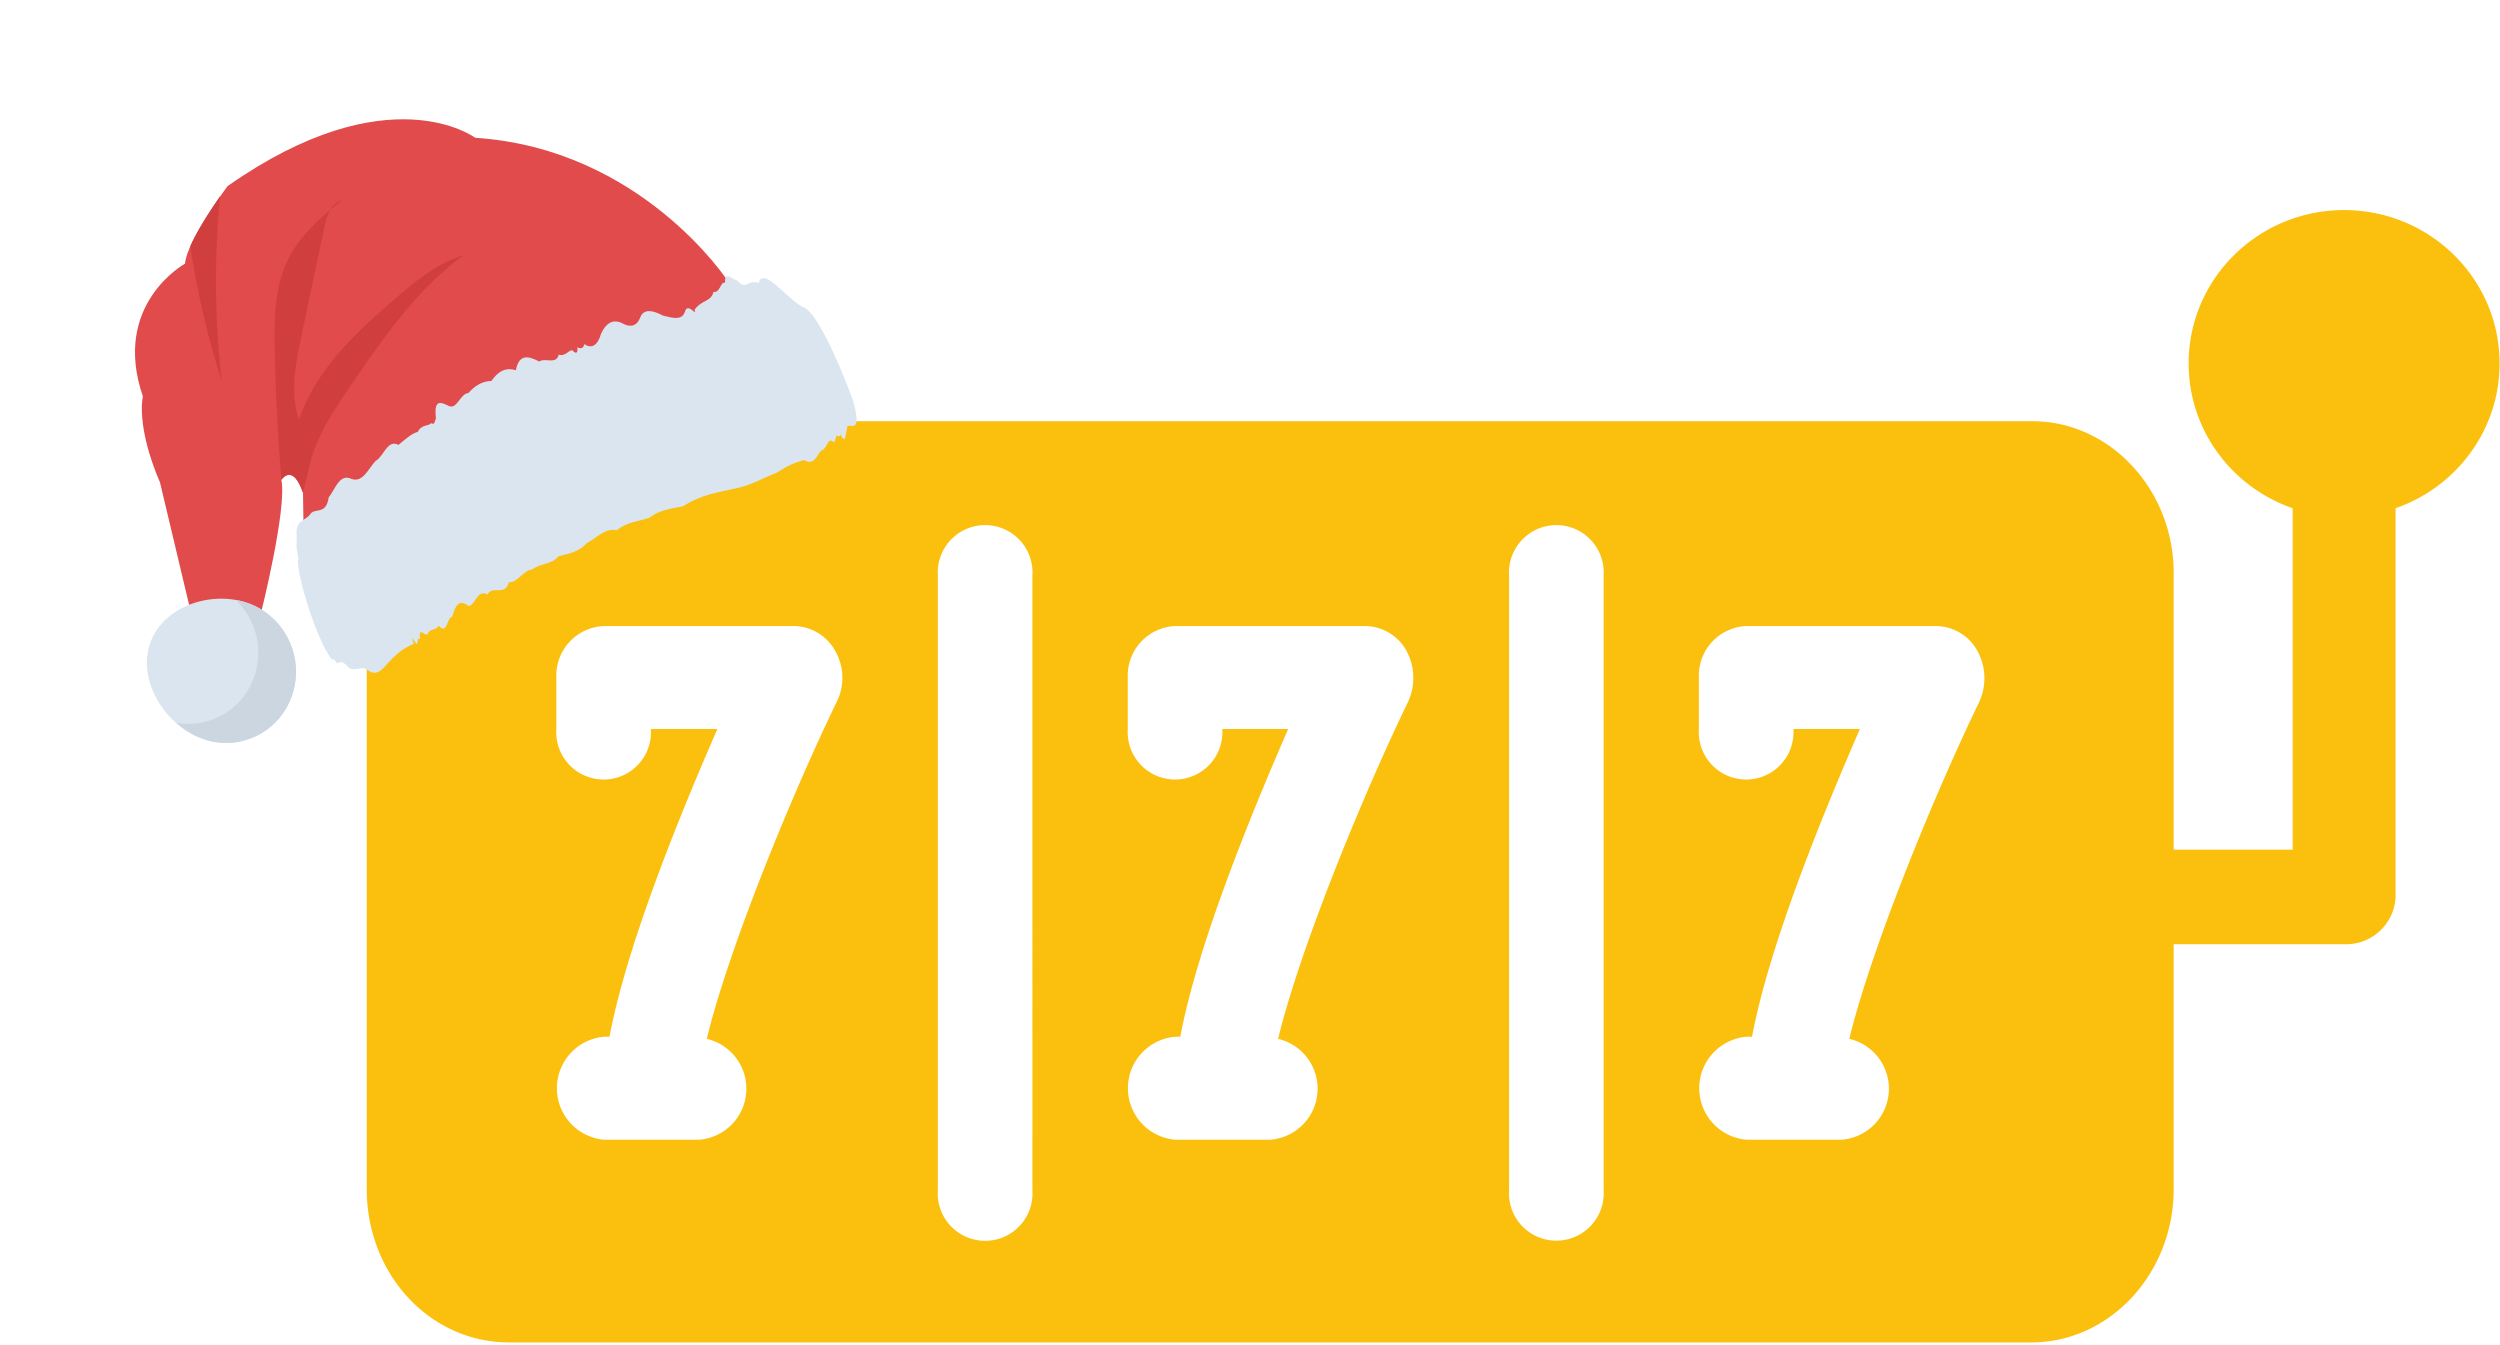
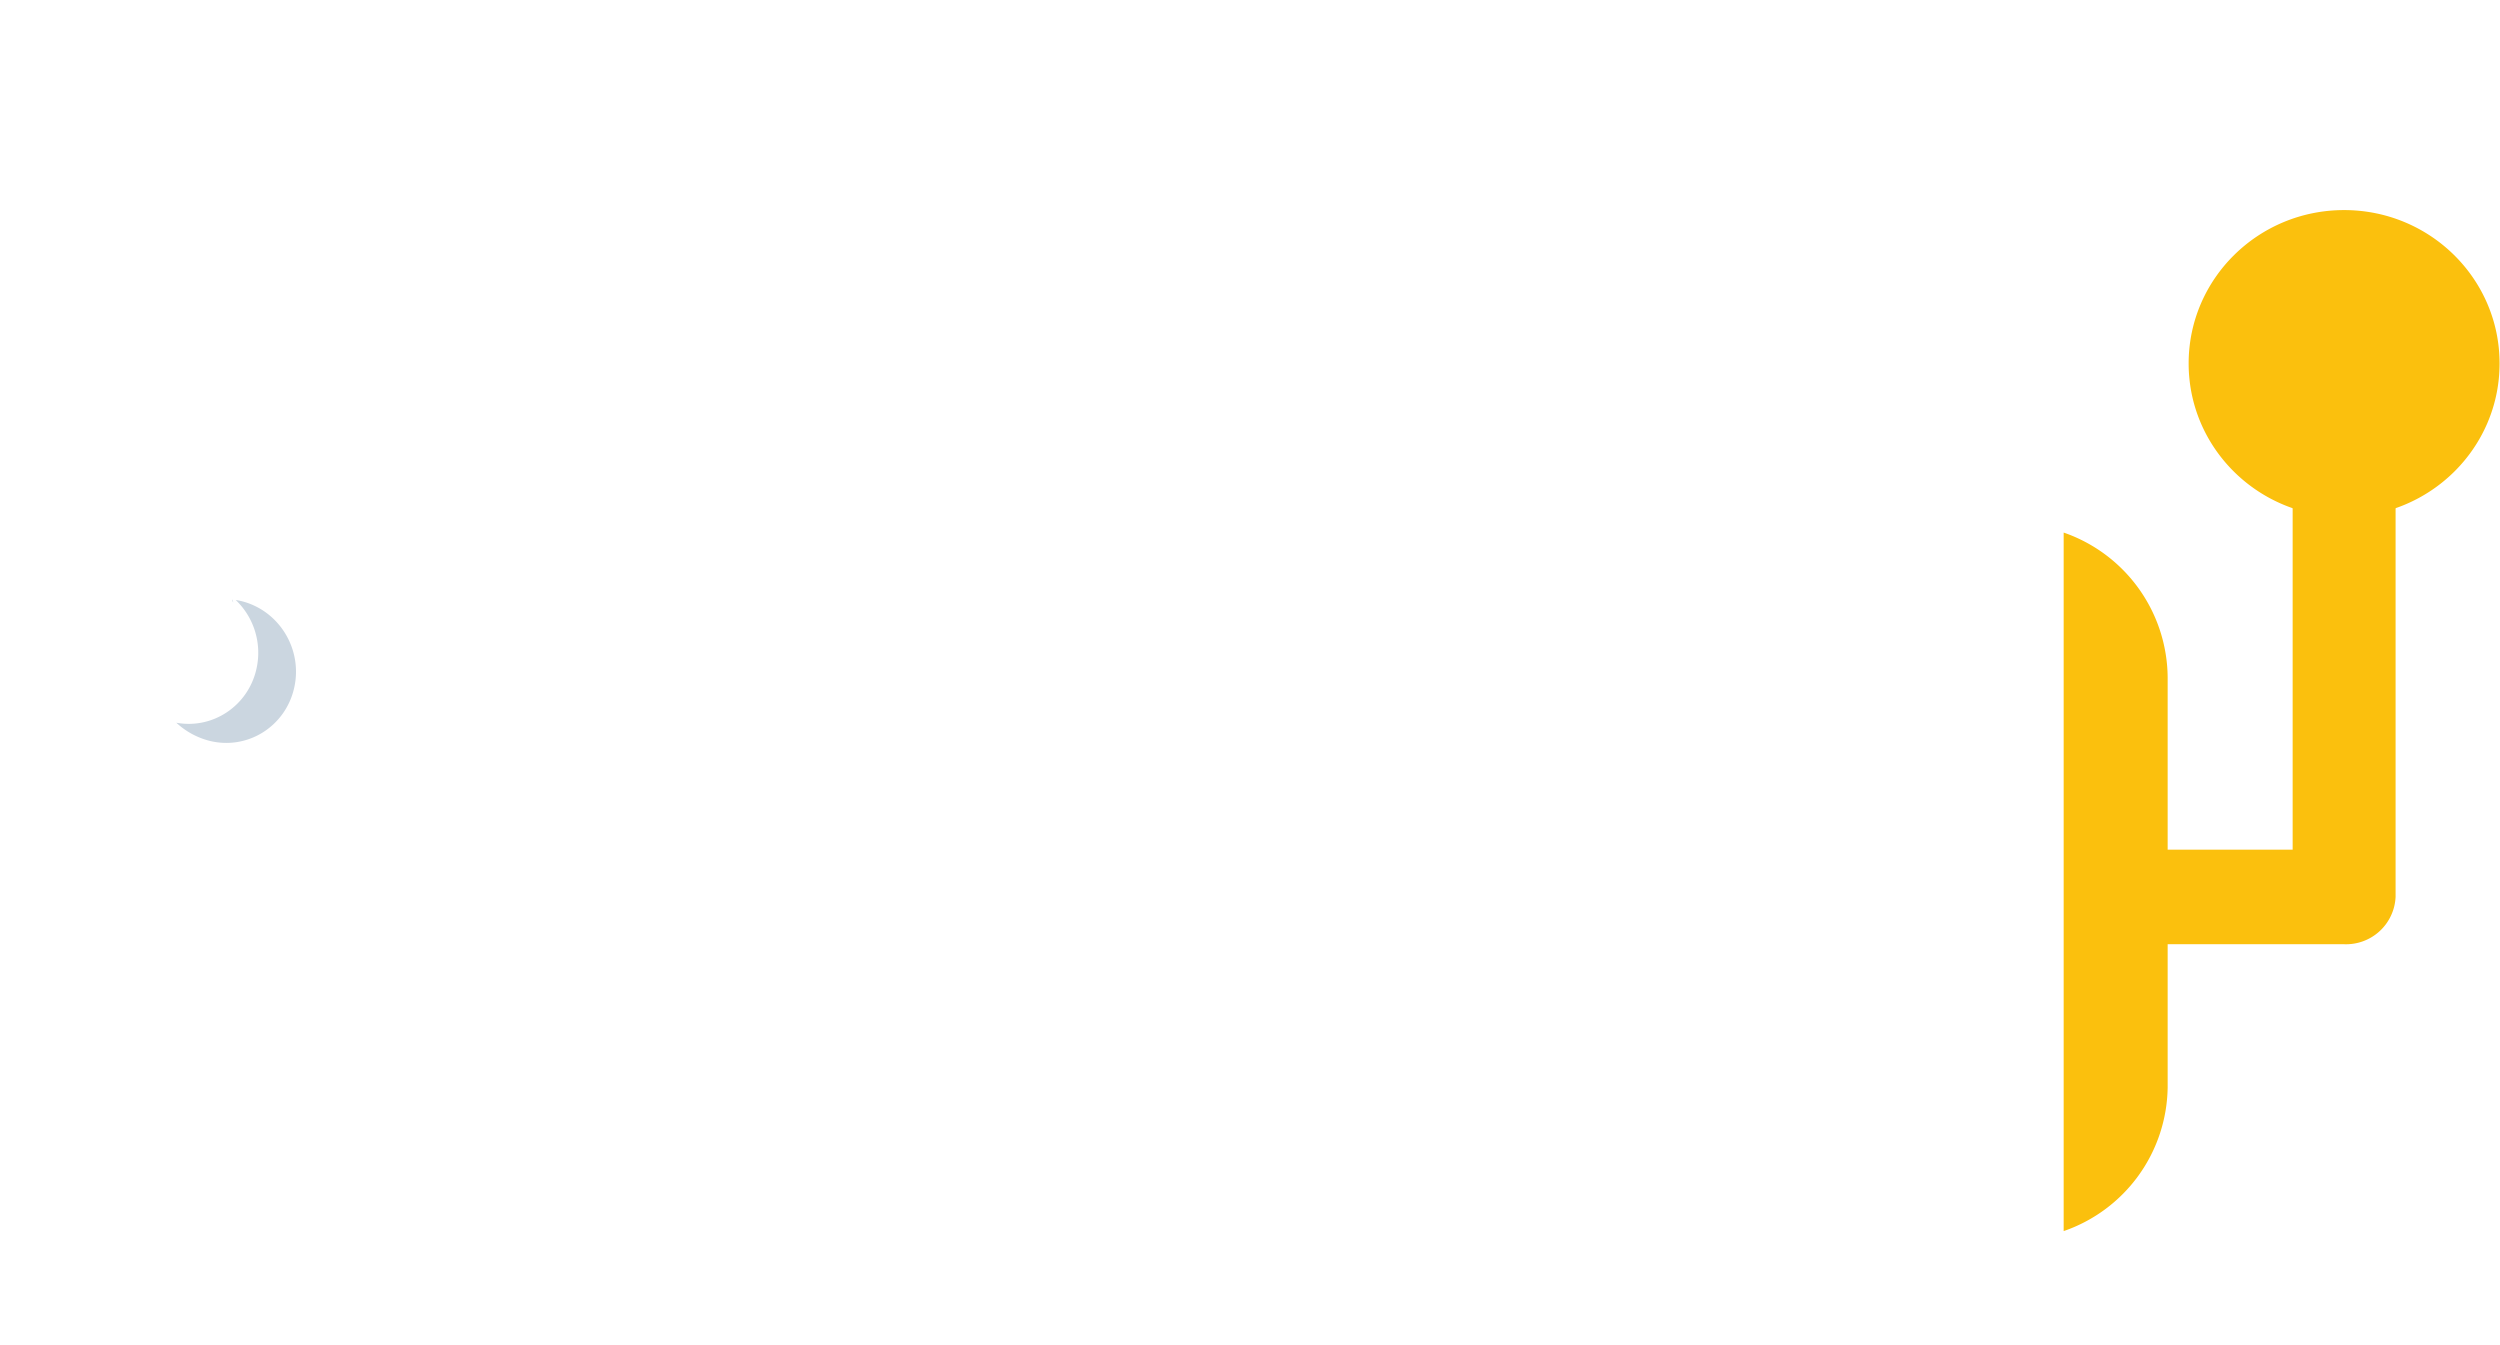
<svg xmlns="http://www.w3.org/2000/svg" width="238" height="128" fill="none">
-   <path fill="#FBC00D" d="M193.484 40.1h-145c-7.52 0-13.57 6.6-13.57 14.6v58.5c0 8.1 6 14.6 13.57 14.6h144.88c7.52 0 13.57-6.6 13.57-14.6V54.8c.12-8.1-6.02-14.7-13.45-14.7M79.664 66.8c-4.22 8.7-10.27 23.4-12.38 32.1a4.87 4.87 0 0 1-.73 9.6h-9.08a4.922 4.922 0 0 1 0-9.8h.55c1.65-8.8 6.78-21.3 10.27-29.3h-6.33a4.509 4.509 0 0 1-7.793 3.381 4.5 4.5 0 0 1-1.207-3.381v-4.9a4.72 4.72 0 0 1 4.5-4.9h18.16a4.55 4.55 0 0 1 3.85 2.3 5.14 5.14 0 0 1 .19 4.9m18.62 46.5a4.511 4.511 0 1 1-9 0V54.8a4.51 4.51 0 1 1 9 0zm35.77-46.5c-4.22 8.7-10.27 23.4-12.38 32.1a4.871 4.871 0 0 1-.74 9.6h-9.08a4.924 4.924 0 0 1-4.477-4.9 4.924 4.924 0 0 1 4.477-4.9h.51c1.65-8.8 6.79-21.3 10.27-29.3h-6.27a4.52 4.52 0 0 1-1.206 3.381 4.51 4.51 0 0 1-6.587 0 4.52 4.52 0 0 1-1.207-3.381v-4.9a4.723 4.723 0 0 1 4.49-4.9h18.16a4.54 4.54 0 0 1 3.85 2.3 5.43 5.43 0 0 1 .19 4.9m18.61 46.5a4.5 4.5 0 0 1-.252 1.816 4.513 4.513 0 0 1-6.043 2.622 4.51 4.51 0 0 1-2.705-4.438V54.8a4.518 4.518 0 0 1 4.5-4.81 4.51 4.51 0 0 1 4.248 2.994c.207.582.293 1.2.252 1.816zm35.77-46.5c-4.22 8.7-10.27 23.4-12.38 32.1a4.87 4.87 0 0 1-.73 9.6h-9.08a4.924 4.924 0 0 1-4.477-4.9 4.924 4.924 0 0 1 4.477-4.9h.55c1.65-8.8 6.79-21.3 10.27-29.3h-6.33a4.52 4.52 0 0 1-1.206 3.381 4.51 4.51 0 0 1-6.587 0 4.52 4.52 0 0 1-1.207-3.381v-4.9a4.72 4.72 0 0 1 4.5-4.9h18.13a4.55 4.55 0 0 1 3.85 2.3 5.42 5.42 0 0 1 .22 4.9" />
  <path fill="#FBC00D" d="M223.16 27a4.72 4.72 0 0 0-4.9 4.51v49.38h-14.8a4.52 4.52 0 0 0-4.944 4.5 4.51 4.51 0 0 0 1.477 3.343 4.53 4.53 0 0 0 3.467 1.157h19.7a4.72 4.72 0 0 0 4.9-4.51V31.51a4.72 4.72 0 0 0-4.9-4.51" />
  <path fill="#FBC00D" d="M223.159 49.2c8.174 0 14.8-6.537 14.8-14.6s-6.626-14.6-14.8-14.6-14.8 6.537-14.8 14.6 6.627 14.6 14.8 14.6M196.461 50.7v66.5a14.682 14.682 0 0 0 9.9-13.7v-39a14.71 14.71 0 0 0-9.9-13.8" />
-   <path fill="#E14B4B" d="M69.318 26.797s-8.21-12.643-24.08-13.68c0 0-8.225-6.173-23.572 4.6 0 0-3.872 5.164-4.052 7.382 0 0-7.025 3.847-4.011 12.643 0 0-.7 2.757 1.631 8.191l2.924 12.304 7.082 2.487-.42-2.252s2.533-10.1 1.967-12.78c0 0 1.068-1.685 2.06 1.212l.072 5.008L68.722 34.66z" />
-   <path fill="#D03F3E" d="M21.105 36.242a84 84 0 0 1-.15-17.557c-.804 1.152-2.115 3.126-2.832 4.739a78.3 78.3 0 0 0 2.982 12.818m11.418-17.178c-.475.134-.813.466-1.061.896.345-.306.71-.603 1.061-.896M26.79 45.671c.116-.156 1.099-1.483 2.033 1.202.305-.966.484-2.006.758-2.979.755-2.733 2.392-5.12 3.99-7.452 3.057-4.457 6.22-9.008 10.59-12.144-2.443.694-4.478 2.37-6.407 4.021-3.818 3.266-7.68 6.847-9.294 11.645-.861-2.553-.318-5.33.236-7.95l2.175-10.327c.122-.588.295-1.237.593-1.728-1.642 1.384-3.164 2.91-4.095 4.841-1.236 2.568-1.273 5.543-1.22 8.416q.12 6.236.641 12.455" />
-   <path fill="#DAE5EF" d="M81.369 38.735c-.574-1.675.1.242-.126-.465.705 1.864-2.89-8.503-4.837-9.059-1.52-.768-3.748-3.914-4.19-2.265-.993-.39-1.2.759-2.027-.247-.512-.082-1.196-1.01-1.166.217-.437-.136-.465.997-1.093.868-.25.974-1.085.716-1.807 1.7.258.754-.662-.786-.918.198-.296.873-1.195.57-2.072.372-.99-.525-1.876-.71-2.203.219-.257.668-.817 1.006-1.744.474-.88-.403-1.53.07-1.957 1.008-.345 1.181-.936 1.464-1.596 1.003-.219.828-.804.03-.659.454.01.03.052.706-.483.144-.366-.067-.626.605-1.295.41-.267.977-1.225.261-1.872.644-.946-.482-1.904-.805-2.215.844-.99-.331-1.73.14-2.322 1.011-.885.015-1.604.475-2.196 1.149-.794.08-1.06 1.548-1.834 1.247-.808-.393-1.505-.744-1.238 1.318-.137-.4.003.616-.475.304-.26.326-.88.07-1.272.831-.6.155-1.178.708-1.84 1.24-1.038-.567-1.388 1.088-2.18 1.534-.694.73-1.201 2.092-2.289 1.705-1.147-.556-1.553.996-2.17 1.758-.26 1.806-1.398.868-1.823 1.696-.526.537-1.14.51-1.246 1.512.007.02.049 1.26.008 1.335-.051.212.28 1.575.13 1.52-.028 1.468 1.703 7.421 3.286 9.457-.002-.006-.044-.436.402.241.238.07.379-.465 1.116.422.577.42.958-.066 1.688.142.938.812 1.48.129 2.123-.594.64-.727 1.423-1.39 2.415-1.787-.352-1.027-.049-.337.154-.12.3.5.111-.614.455-.346-.224-1.39.555-.027.744-.546.207-.472.715-.228 1.024-.72.797.929.755-.742 1.292-.87.255-.952.612-1.759 1.55-.998.644-.101.84-1.652 1.798-1.096.446-.942 1.661.227 2.036-1.174.872.053 1.35-1.164 2.26-1.224.724-.612 1.764-.403 2.479-1.25.921-.243 1.91-.385 2.682-1.252.917-.443 1.671-1.459 2.879-1.227.864-.772 2.005-.818 3.062-1.178.926-.742 2.09-.869 3.237-1.106 1.75-1.151 3.562-1.357 5.09-1.713 1.534-.337 2.698-1.075 3.782-1.461.997-.64 1.868-1.065 2.668-1.21 1.076.662 1.234-.87 1.748-.97.44-.31.525-1.274 1.021-.735.27-.124.19-.978.49-.515.076-.196.235.053.152-.302.186.434.4 1.05.006-.1.468 1.365.482.185.68-.648.468-.058 1.208.49.688-1.8M14.127 61.817c-.84 3.675 2.157 7.817 5.786 8.715s7.25-1.355 8.09-5.03-1.423-7.382-5.051-8.28c-3.626-.899-7.986.918-8.825 4.595" />
  <path fill="#CBD6E0" d="M16.785 68.803a7.3 7.3 0 0 0 3.135 1.718c3.624.919 7.252-1.344 8.084-5.029.84-3.662-1.41-7.383-5.049-8.273-.178-.036-.336-.079-.507-.093a6.95 6.95 0 0 1 1.963 6.563c-.792 3.525-4.17 5.751-7.626 5.114M22.2 57.36a.46.46 0 0 1-.074-.266q.018.002.035.005z" />
</svg>